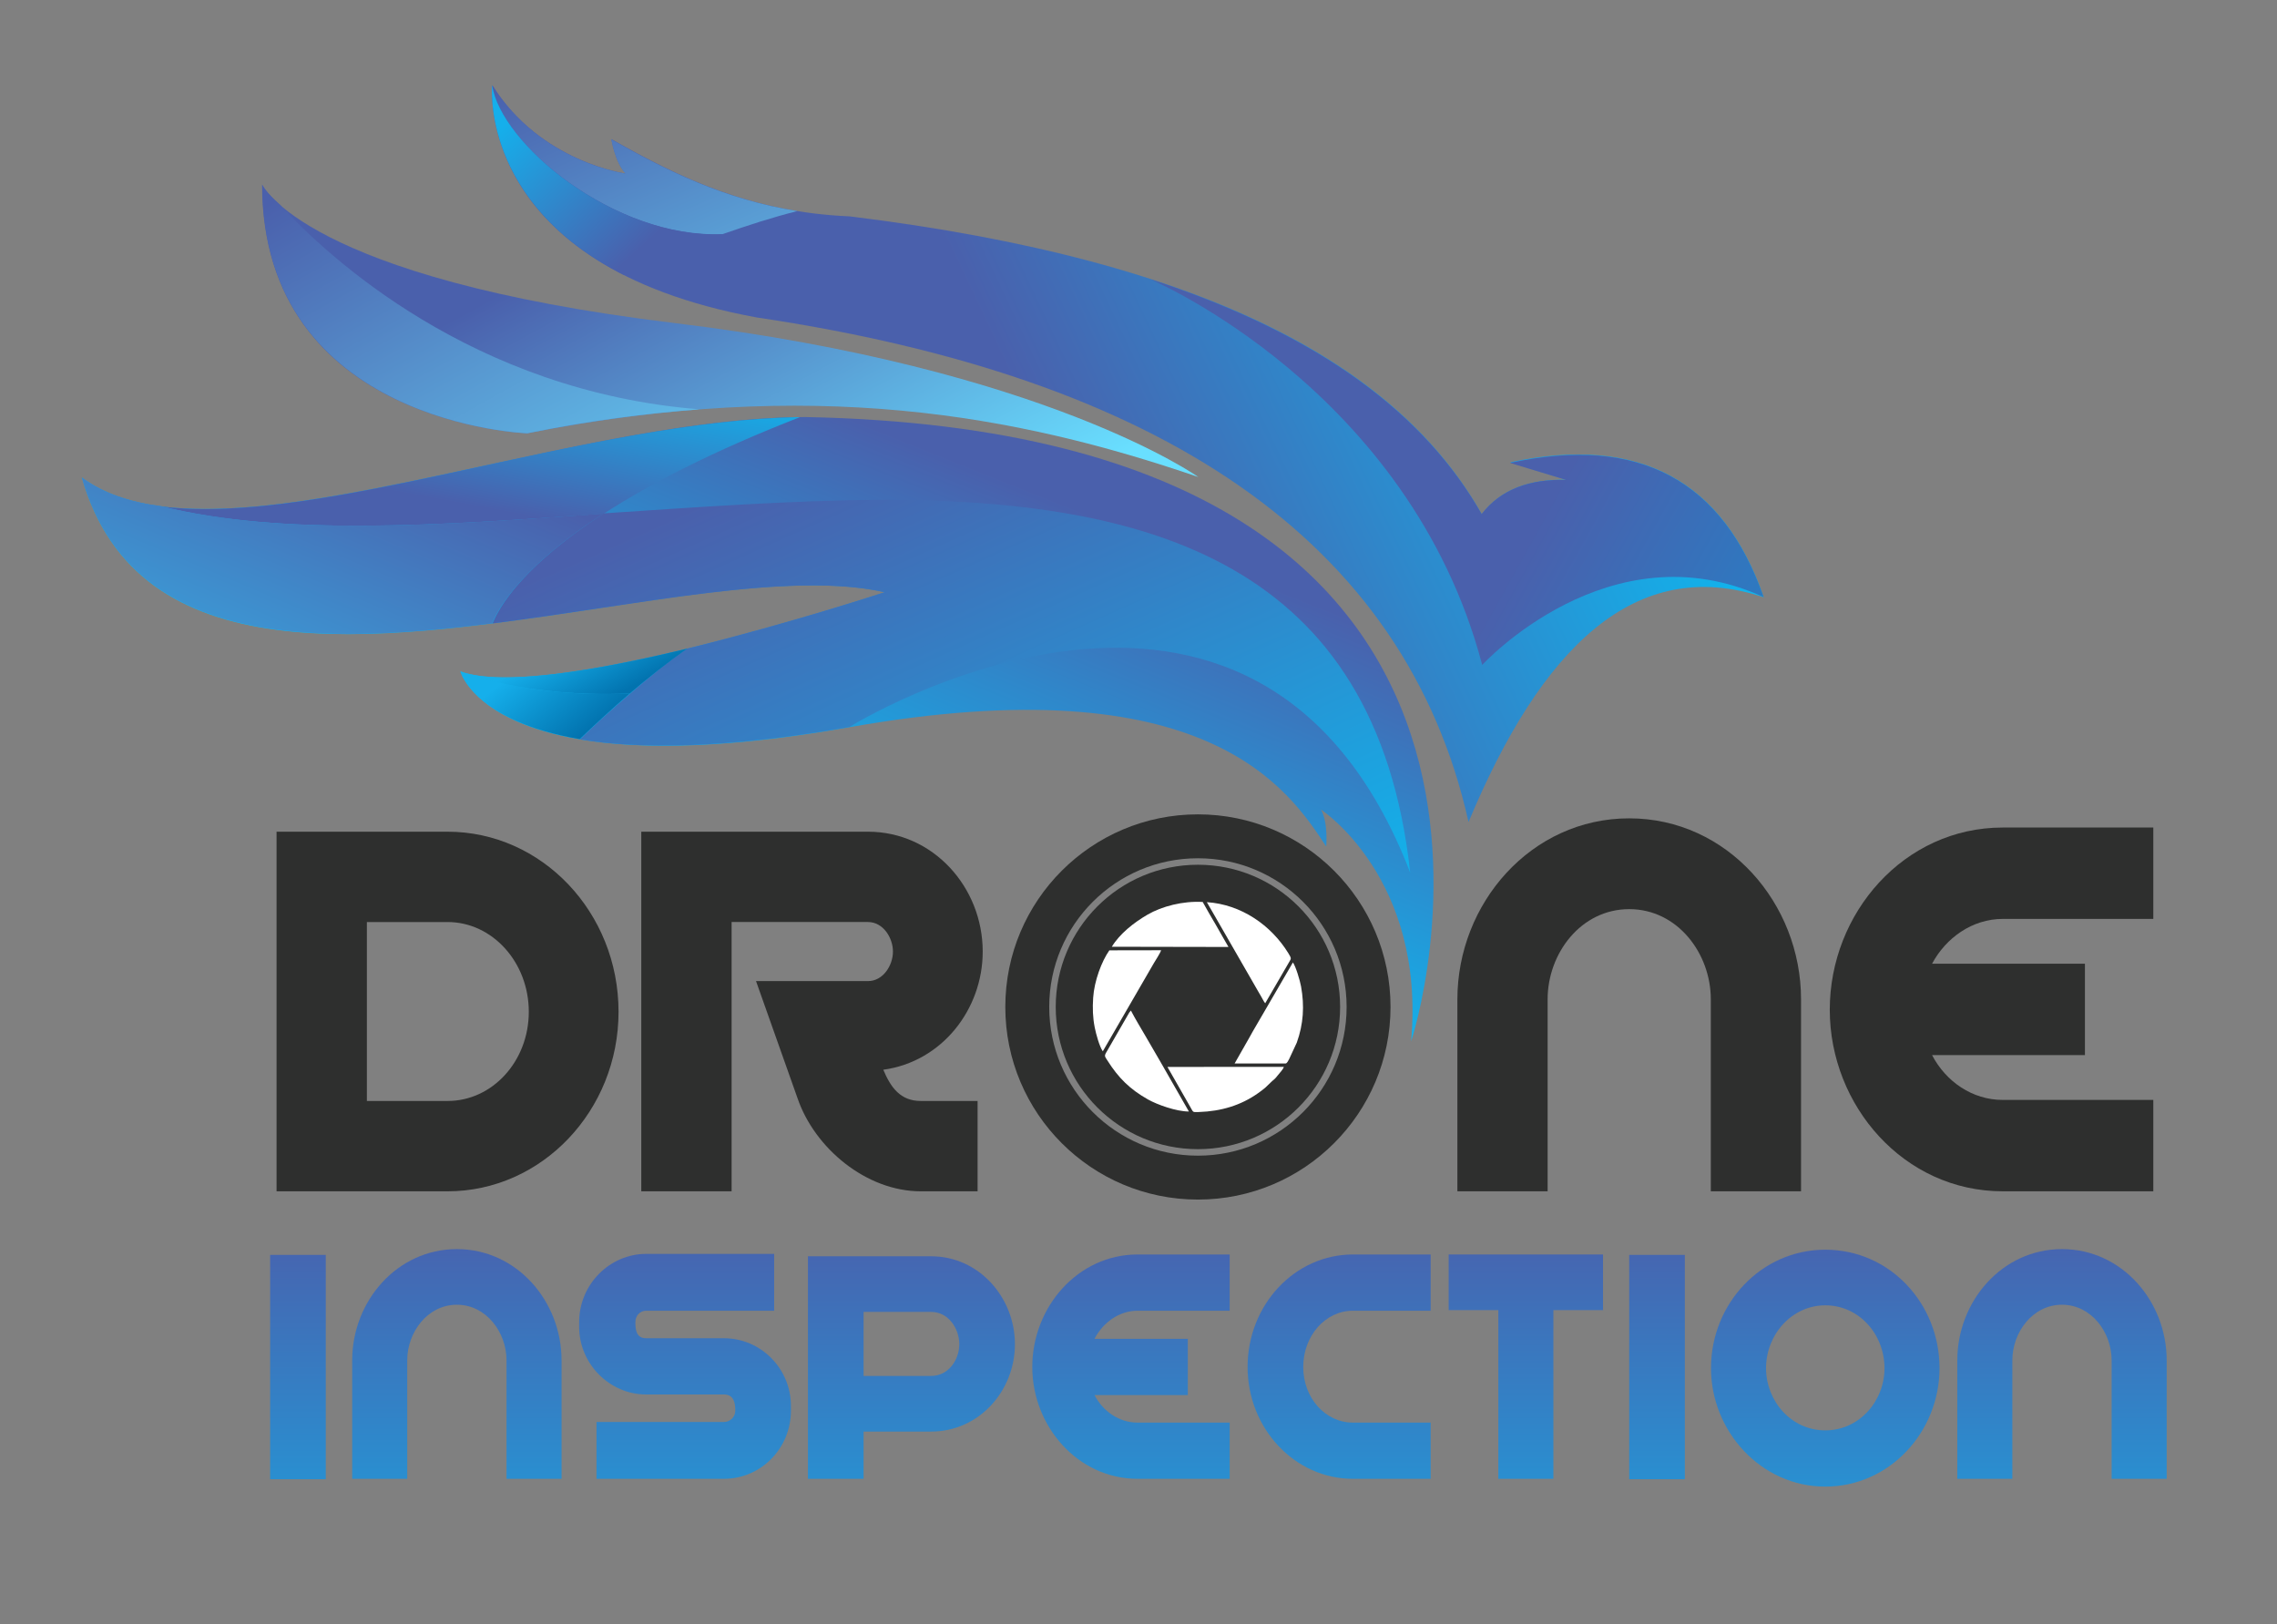
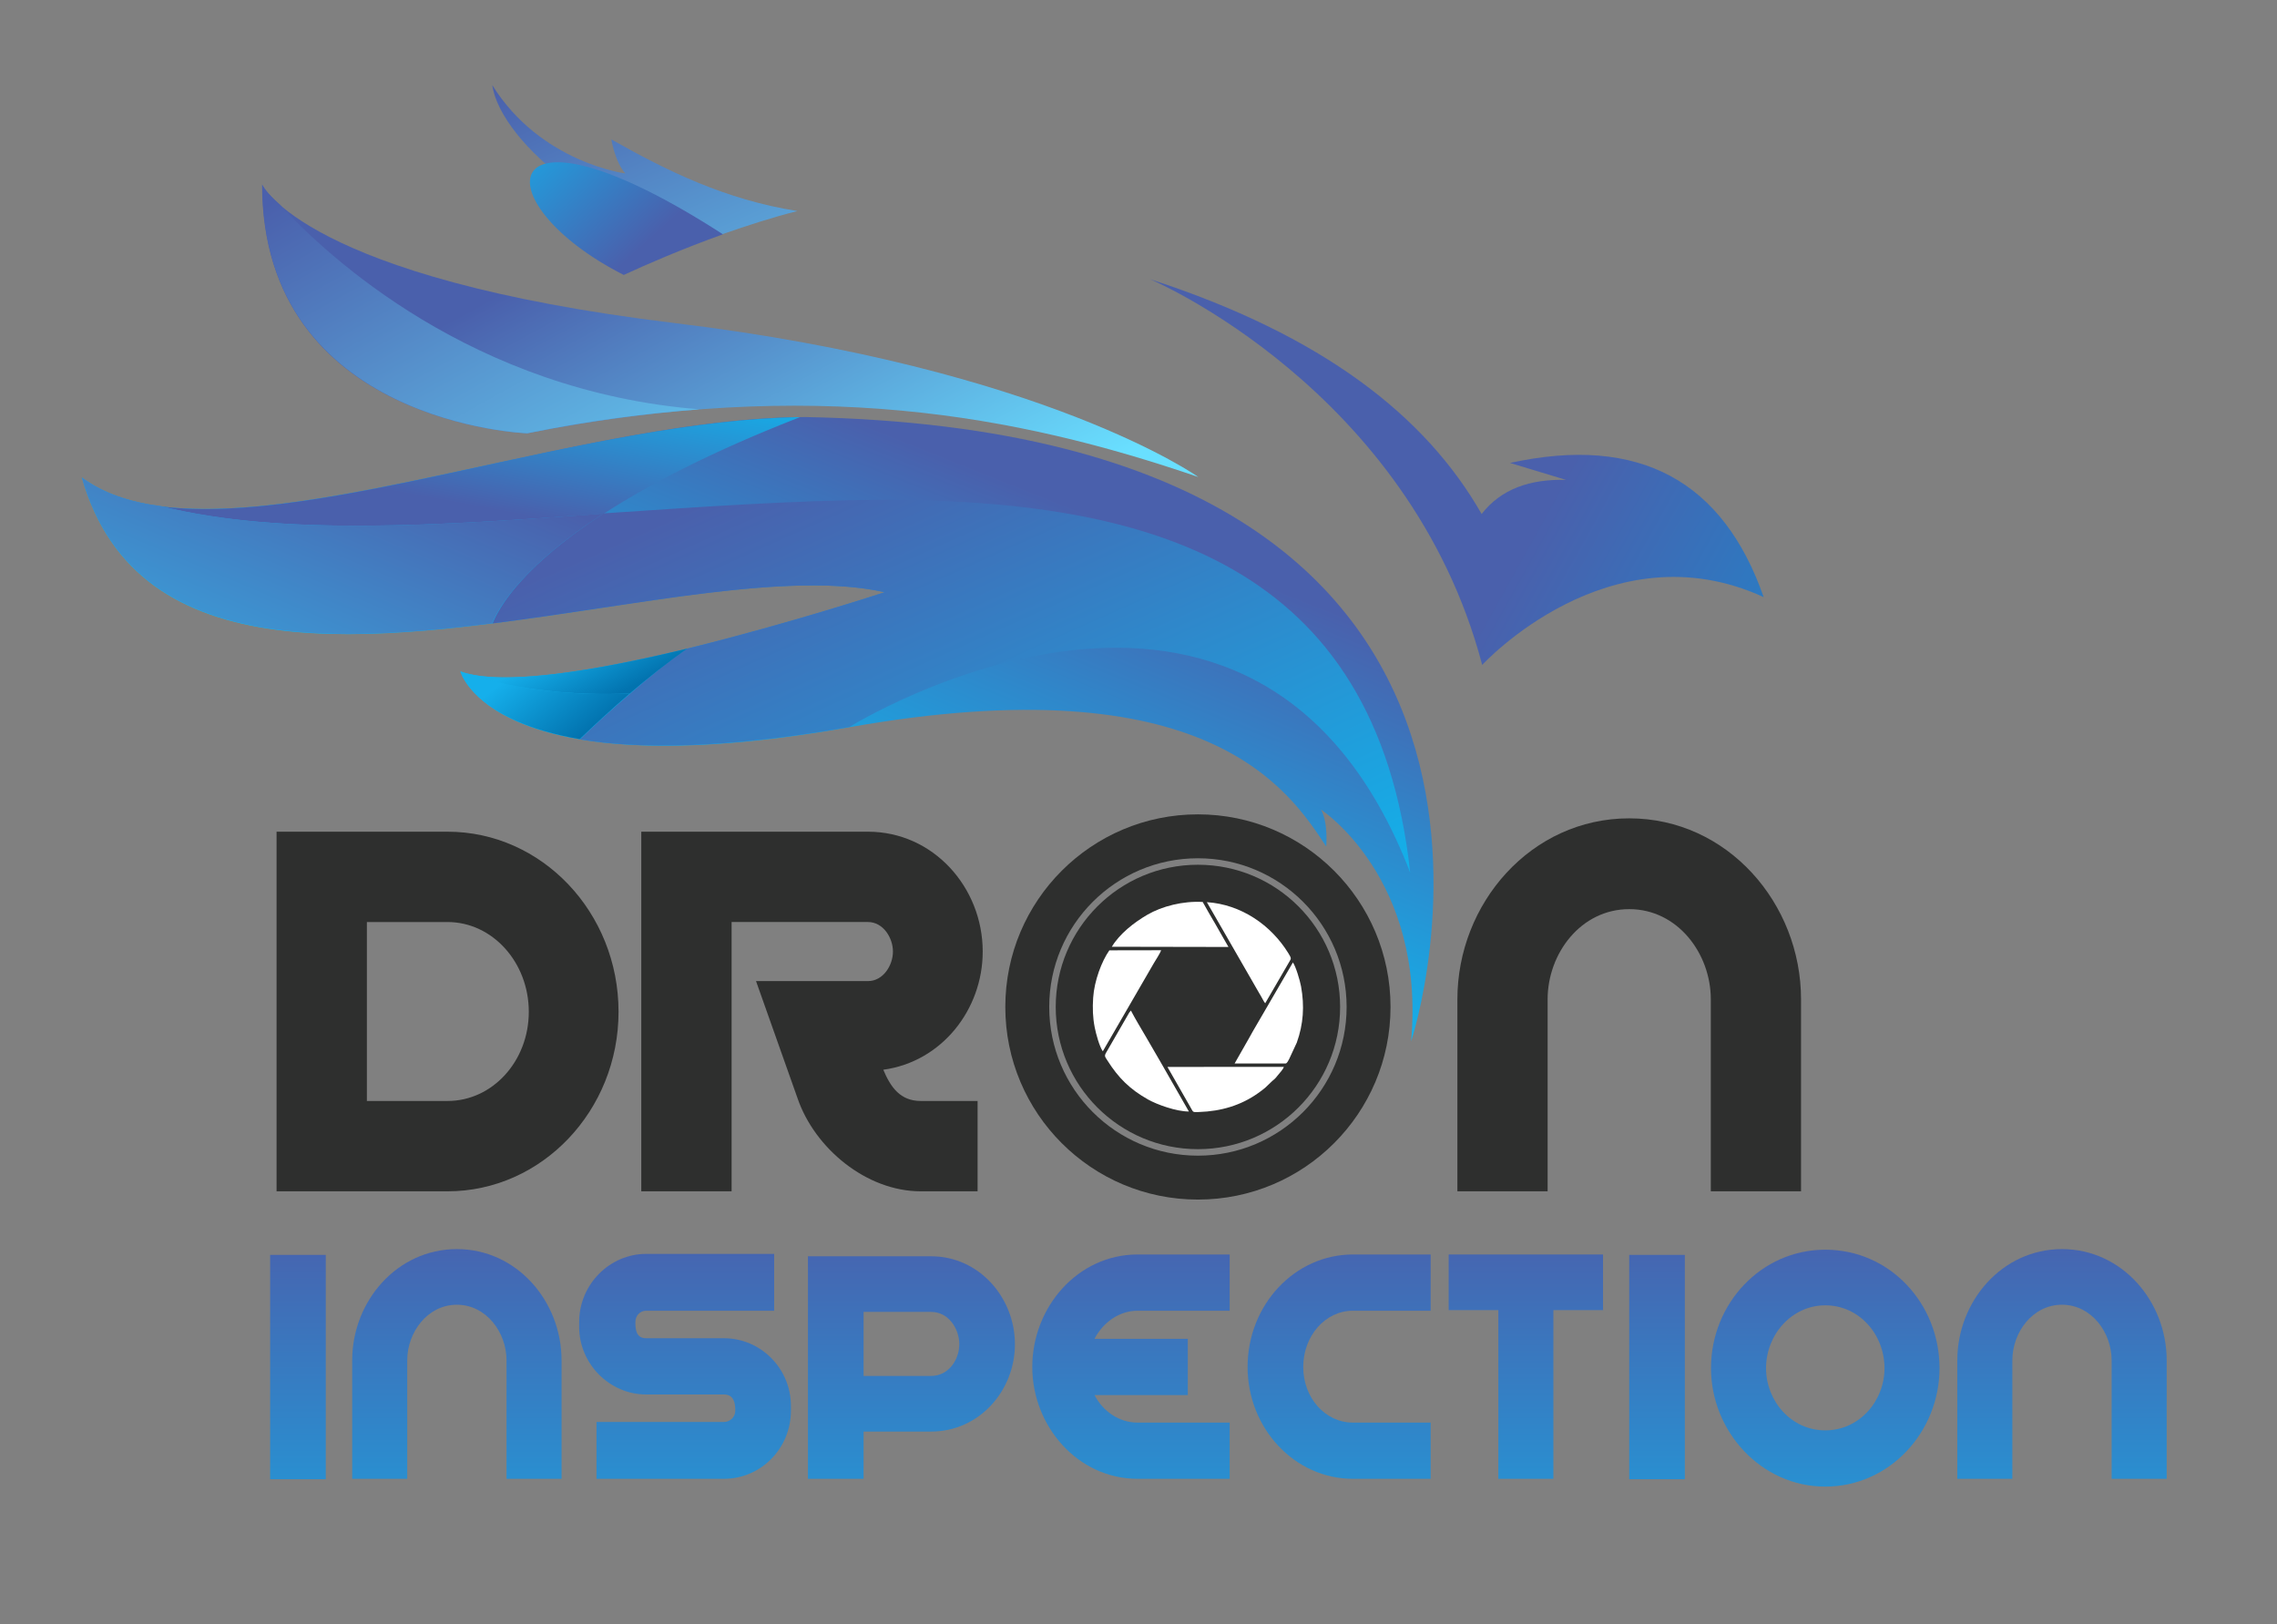
<svg xmlns="http://www.w3.org/2000/svg" xmlns:ns1="http://www.serif.com/" width="100%" height="100%" viewBox="0 0 830 592" xml:space="preserve" style="fill-rule:evenodd;clip-rule:evenodd;stroke-linejoin:round;stroke-miterlimit:2;">
  <rect x="0" y="0" width="830" height="592" fill="#808080" stroke="none" />
  <g transform="matrix(4.167,0,0,4.167,0,0)">
    <g id="Layer-1" ns1:id="Layer 1" transform="matrix(1,0,0,1,-98,-16)">
      <g transform="matrix(-16.52,41,41,16.52,168.26,50.789)">
        <path d="M0.68,-1.265C1,-1.016 0.767,-0.609 0.548,-0.237C0.432,-0.041 0.321,0.145 0.297,0.293C0.297,0.293 0.751,-0.241 0.756,-0.427C0.756,-0.427 0.951,-0.281 0.571,0.328C0.19,0.938 0.36,1.181 0.437,1.292C0.437,1.292 0.391,1.278 0.373,1.255C0.373,1.255 0.421,1.498 0.732,1.592C0.732,1.592 -0.535,1.512 0.034,0.018C0.221,-0.44 0.761,-0.956 0.68,-1.265Z" style="fill:url(#_Linear1);fill-rule:nonzero;" />
      </g>
      <g transform="matrix(-11.48,36.742,36.742,11.48,156.387,33.901)">
        <path d="M0.231,-0.893C0.751,-0.73 0.591,-0.149 0.591,-0.149C0.276,0.43 0.219,0.898 0.231,1.336C0.231,1.336 0.098,0.93 0.252,0.096C0.406,-0.739 0.231,-0.893 0.231,-0.893Z" style="fill:url(#_Linear2);fill-rule:nonzero;" />
      </g>
      <g transform="matrix(59.11,-27.69,-27.69,-59.11,186.259,48.86)">
-         <path d="M-0.273,0.214C0.181,-0.087 0.388,-0.424 0.304,-0.803C0.491,-0.633 0.658,-0.573 0.79,-0.698C0.807,-0.534 0.732,-0.43 0.559,-0.39L0.617,-0.443C0.574,-0.422 0.533,-0.417 0.495,-0.437C0.478,-0.213 0.312,0.024 -0.103,0.284C-0.22,0.345 -0.287,0.427 -0.348,0.513C-0.348,0.513 -0.357,0.482 -0.35,0.463C-0.35,0.463 -0.447,0.525 -0.462,0.646C-0.462,0.646 -0.587,0.438 -0.273,0.214Z" style="fill:url(#_Linear3);fill-rule:nonzero;" />
-       </g>
+         </g>
      <g transform="matrix(-22.181,43.196,43.196,22.181,138.977,28.003)">
        <path d="M0.246,-0.291C0.629,-0.094 0.426,0.338 0.426,0.338C0.356,0.425 0.297,0.511 0.246,0.594C0.404,0.215 0.307,-0.129 0.263,-0.247C0.255,-0.28 0.246,-0.291 0.246,-0.291Z" style="fill:url(#_Linear4);fill-rule:nonzero;" />
      </g>
      <g transform="matrix(15.88,37.06,37.06,-15.88,149.744,20.162)">
        <path d="M-0.01,-0.23C0.112,-0.263 0.4,-0.119 0.484,0.102C0.488,0.158 0.493,0.216 0.502,0.271C0.417,0.136 0.31,0.045 0.2,-0.039C0.2,-0.039 0.249,-0.051 0.28,-0.04C0.28,-0.04 0.186,-0.2 -0.01,-0.23Z" style="fill:url(#_Linear5);fill-rule:nonzero;" />
      </g>
      <g transform="matrix(-10.8,-11.87,-11.87,10.8,151.817,39.732)">
-         <path d="M-0.046,-0.021C-0.087,-0.151 -0.156,-0.354 -0.246,-0.57C0.136,-0.113 0.939,-0.009 1.201,-0.186C1.201,-0.186 0.774,0.29 -0.046,-0.021Z" style="fill:url(#_Linear6);fill-rule:nonzero;" />
+         <path d="M-0.046,-0.021C-0.087,-0.151 -0.156,-0.354 -0.246,-0.57C1.201,-0.186 0.774,0.29 -0.046,-0.021Z" style="fill:url(#_Linear6);fill-rule:nonzero;" />
      </g>
      <g transform="matrix(45.14,25.08,25.08,-45.14,231.199,63.963)">
        <path d="M-0.773,0.092C-0.773,0.092 -0.299,0.143 0.036,-0.206C0.036,-0.206 0.11,0.104 0.397,0.126C0.242,0.264 0.08,0.265 -0.089,0.116L0.008,0.137C-0.046,0.109 -0.081,0.07 -0.089,0.017C-0.252,0.116 -0.471,0.151 -0.773,0.092Z" style="fill:url(#_Linear7);fill-rule:nonzero;" />
      </g>
      <g transform="matrix(3.43,-18.56,-18.56,-3.43,139.096,60.199)">
        <path d="M-0.265,1.405C-0.3,0.83 -0.117,0.118 0.074,-0.617C0.246,-0.799 0.45,-1.059 0.68,-1.431C0.491,-0.483 -0.225,0.664 -0.265,1.405Z" style="fill:url(#_Linear8);fill-rule:nonzero;" />
      </g>
      <g transform="matrix(-2.862,41.214,41.214,2.862,124.254,52.297)">
        <path d="M0.164,-0.452C0.511,-0.326 0.488,0.049 0.412,0.436C0.371,0.45 0.282,0.498 0.164,0.655C0.213,0.312 0.259,-0.021 0.213,-0.28C0.209,-0.347 0.194,-0.405 0.164,-0.452Z" style="fill:url(#_Linear9);fill-rule:nonzero;" />
      </g>
      <g transform="matrix(30.22,66.81,66.81,-30.22,174.472,53.259)">
        <path d="M-0.038,-0.337C-0.021,-0.447 0.01,-0.494 0.027,-0.512C0.079,-0.344 0.116,-0.163 0.186,-0.07C0.186,-0.07 0.173,-0.189 0.15,-0.313C0.155,-0.341 0.163,-0.37 0.171,-0.397C0.179,-0.424 0.187,-0.45 0.196,-0.474C0.235,-0.416 0.277,-0.323 0.315,-0.175C0.315,-0.175 0.24,0.392 0.749,0.363C0.394,0.479 0.215,0.261 0.084,-0.028C0.04,-0.127 0.001,-0.233 -0.038,-0.337Z" style="fill:url(#_Linear10);fill-rule:nonzero;" />
      </g>
      <g transform="matrix(-4.87,-6.27,-6.27,4.87,148.718,80.47)">
        <path d="M1.377,0.594C1.377,0.594 0.856,0.816 -0.018,0.015C0.007,-0.215 0.028,-0.468 0.041,-0.73C0.714,0.222 1.377,0.594 1.377,0.594Z" style="fill:url(#_Linear11);fill-rule:nonzero;" />
      </g>
      <g transform="matrix(-2.86,-5.3,-5.3,2.86,150.813,77.399)">
        <path d="M1.379,1.619C1.379,1.619 0.597,0.992 -0.072,-0.392C0.002,-0.734 0.065,-1.088 0.106,-1.434C0.448,-0.134 0.897,1.199 1.379,1.619Z" style="fill:url(#_Linear12);fill-rule:nonzero;" />
      </g>
      <g transform="matrix(1,0,0,1,122.192,120.209)">
        <path d="M0,-31.457L0,0L14.958,0C23.207,0 29.916,-7.057 29.916,-15.704C29.916,-24.4 23.207,-31.457 14.958,-31.457L0,-31.457ZM7.902,-7.902L7.902,-23.555L14.958,-23.555C18.884,-23.555 22.065,-20.027 22.065,-15.704C22.065,-11.38 18.884,-7.902 14.958,-7.902L7.902,-7.902Z" style="fill:rgb(46,47,46);fill-rule:nonzero;" />
      </g>
      <g transform="matrix(1,0,0,1,175.267,99.387)">
        <path d="M0,10.187C5.118,9.491 8.697,4.919 8.697,-0.15C8.697,-5.765 4.373,-10.635 -1.342,-10.635L-21.17,-10.635L-21.17,20.822L-13.269,20.822L-13.269,-2.734L-1.342,-2.734C0,-2.734 0.845,-1.342 0.845,-0.15C0.845,1.043 0,2.434 -1.342,2.434L-11.132,2.434L-7.504,12.672C-6.013,17.045 -1.491,20.822 3.28,20.822L8.249,20.822L8.249,12.92L3.28,12.92C1.491,12.92 0.646,11.728 0,10.187" style="fill:rgb(46,47,46);fill-rule:nonzero;" />
      </g>
      <g transform="matrix(1,0,0,1,240.518,120.208)">
        <path d="M0,-32.624C-8.596,-32.624 -15.031,-25.184 -15.031,-16.789L-15.031,0L-7.138,0L-7.138,-16.789C-7.138,-20.811 -4.223,-24.682 0,-24.682C4.223,-24.682 7.138,-20.811 7.138,-16.789L7.138,0L15.031,0L15.031,-16.789C15.031,-25.184 8.596,-32.624 0,-32.624" style="fill:rgb(46,47,46);fill-rule:nonzero;" />
      </g>
      <g transform="matrix(1,0,0,1,273.193,120.208)">
-         <path d="M0,-31.82C-8.646,-31.82 -15.131,-24.33 -15.131,-15.885C-15.131,-7.49 -8.646,0 0,0L13.171,0L13.171,-7.993L0,-7.993C-2.664,-7.993 -4.977,-9.601 -6.183,-11.913L7.189,-11.913L7.189,-19.906L-6.183,-19.906C-4.977,-22.168 -2.664,-23.827 0,-23.827L13.171,-23.827L13.171,-31.82L0,-31.82Z" style="fill:rgb(46,47,46);fill-rule:nonzero;" />
-       </g>
+         </g>
      <g transform="matrix(1,0,0,1,202.79,120.932)">
        <path d="M0,-33.697C9.305,-33.697 16.848,-26.154 16.848,-16.849C16.848,-7.543 9.305,0 0,0C-9.305,0 -16.849,-7.543 -16.849,-16.849C-16.849,-26.154 -9.305,-33.697 0,-33.697M0,-29.856C7.184,-29.856 13.007,-24.033 13.007,-16.849C13.007,-9.665 7.184,-3.841 0,-3.841C-7.184,-3.841 -13.008,-9.665 -13.008,-16.849C-13.008,-24.033 -7.184,-29.856 0,-29.856" style="fill:rgb(46,47,46);" />
      </g>
      <g transform="matrix(-1,0,0,1,202.79,116.522)">
        <path d="M0,-24.879C-6.869,-24.879 -12.439,-19.309 -12.439,-12.44C-12.439,-5.57 -6.869,0 0,0C6.869,0 12.439,-5.57 12.439,-12.44C12.439,-19.309 6.869,-24.879 0,-24.879" style="fill:rgb(46,47,46);" />
      </g>
      <g transform="matrix(1,0,0,1,194.47,100.137)">
        <path d="M0,7.823L4.459,0.125C4.619,-0.148 5.014,-0.743 5.1,-1.015L0.572,-1.007C-0.103,-0.042 -0.746,1.659 -0.844,3.141C-0.904,4.044 -0.88,4.866 -0.707,5.739C-0.594,6.304 -0.292,7.422 0,7.823M0.788,-1.321L10.992,-1.302C10.619,-1.925 10.255,-2.615 9.876,-3.256C9.492,-3.906 9.105,-4.575 8.737,-5.239C7.012,-5.336 5.175,-4.864 3.906,-4.126C2.73,-3.443 1.48,-2.463 0.788,-1.321M14.206,3.623L16.323,-0.023C16.49,-0.296 16.504,-0.309 16.225,-0.764C14.718,-3.211 12.103,-5.026 9.101,-5.221L13.558,2.527C13.68,2.747 13.753,2.871 13.876,3.074C13.988,3.256 14.071,3.468 14.206,3.623M11.529,8.892L15.998,8.891C16.134,8.859 16.225,8.631 16.299,8.505L16.97,7.063C17.551,5.438 17.65,3.859 17.342,2.153C17.245,1.624 16.885,0.416 16.63,0.05L14.07,4.453C13.66,5.173 13.205,5.912 12.806,6.648L11.529,8.892ZM15.841,9.188L5.653,9.191L7.674,12.731C7.932,13.159 7.808,13.157 8.407,13.136C10.355,13.07 12.085,12.555 13.599,11.475C13.82,11.316 14.029,11.168 14.224,10.995L14.812,10.43C14.938,10.315 15.003,10.288 15.115,10.157C15.217,10.039 15.271,9.962 15.378,9.84C15.502,9.699 15.79,9.364 15.841,9.188M7.531,13.092L5.004,8.679C4.575,7.95 4.162,7.228 3.732,6.489C3.303,5.752 2.84,4.995 2.457,4.259L2.321,4.425C2.267,4.509 2.26,4.532 2.214,4.609L0.317,7.896C0.103,8.244 0.187,8.288 0.399,8.622C1.369,10.158 2.375,11.148 3.949,12.036C4.748,12.487 6.427,13.093 7.531,13.092" style="fill:white;" />
      </g>
      <g transform="matrix(52.33,0,0,-52.33,111.688,135.557)">
        <rect x="0.19" y="-0.188" width="0.093" height="0.375" style="fill:url(#_Linear13);" />
      </g>
      <g transform="matrix(0,52.33,52.33,0,137.966,123.171)">
        <path d="M0.226,-0.175L0.424,-0.175L0.424,-0.083L0.226,-0.083C0.179,-0.083 0.133,-0.049 0.133,0C0.133,0.049 0.179,0.083 0.226,0.083L0.424,0.083L0.424,0.175L0.226,0.175C0.127,0.175 0.04,0.1 0.04,0C0.04,-0.1 0.127,-0.175 0.226,-0.175Z" style="fill:url(#_Linear14);fill-rule:nonzero;" />
      </g>
      <g transform="matrix(0,52.33,52.33,0,157.925,123.171)">
        <path d="M0.048,-0.065C0.048,-0.126 0.099,-0.177 0.162,-0.177L0.17,-0.177C0.232,-0.177 0.283,-0.126 0.283,-0.065L0.283,0.065C0.283,0.082 0.298,0.084 0.31,0.084C0.321,0.084 0.329,0.075 0.329,0.065L0.329,-0.148L0.424,-0.148L0.424,0.065C0.424,0.127 0.373,0.177 0.31,0.177L0.302,0.177C0.24,0.177 0.189,0.127 0.189,0.065L0.189,-0.065C0.189,-0.082 0.174,-0.083 0.162,-0.083C0.151,-0.083 0.143,-0.075 0.143,-0.065L0.143,0.149L0.048,0.149L0.048,-0.065Z" style="fill:url(#_Linear15);fill-rule:nonzero;" />
      </g>
      <g transform="matrix(0,52.33,52.33,0,177.729,123.171)">
        <path d="M0.052,-0.173L0.424,-0.173L0.424,-0.08L0.345,-0.08L0.345,0.033C0.345,0.113 0.277,0.173 0.199,0.173C0.121,0.173 0.052,0.113 0.052,0.033L0.052,-0.173ZM0.145,-0.08L0.145,0.033C0.145,0.062 0.173,0.08 0.199,0.08C0.225,0.08 0.252,0.062 0.252,0.033L0.252,-0.08L0.145,-0.08Z" style="fill:url(#_Linear16);fill-rule:nonzero;" />
      </g>
      <g transform="matrix(0,52.33,52.33,0,196.935,123.171)">
        <path d="M0.049,0.011C0.049,-0.089 0.137,-0.165 0.237,-0.165C0.336,-0.165 0.424,-0.089 0.424,0.011L0.424,0.165L0.33,0.165L0.33,0.011C0.33,-0.02 0.311,-0.047 0.284,-0.061L0.284,0.095L0.19,0.095L0.19,-0.061C0.163,-0.047 0.143,-0.02 0.143,0.011L0.143,0.165L0.049,0.165L0.049,0.011Z" style="fill:url(#_Linear17);fill-rule:nonzero;" />
      </g>
      <g transform="matrix(0,52.33,52.33,0,215.142,123.171)">
        <path d="M0.049,0.023C0.049,-0.074 0.133,-0.153 0.237,-0.153C0.34,-0.153 0.424,-0.074 0.424,0.023L0.424,0.153L0.33,0.153L0.33,0.023C0.33,-0.023 0.289,-0.06 0.237,-0.06C0.185,-0.06 0.143,-0.023 0.143,0.023L0.143,0.153L0.049,0.153L0.049,0.023Z" style="fill:url(#_Linear18);fill-rule:nonzero;" />
      </g>
      <g transform="matrix(0,52.33,52.33,0,231.476,123.171)">
        <path d="M0.049,-0.129L0.142,-0.129L0.142,-0.046L0.424,-0.046L0.424,0.046L0.142,0.046L0.142,0.129L0.049,0.129L0.049,-0.129Z" style="fill:url(#_Linear19);fill-rule:nonzero;" />
      </g>
      <g transform="matrix(52.33,0,0,-52.33,230.575,135.556)">
        <rect x="0.19" y="-0.188" width="0.093" height="0.375" style="fill:url(#_Linear20);" />
      </g>
      <g transform="matrix(0,52.33,52.33,0,257.668,123.171)">
        <path d="M0.239,-0.191C0.345,-0.191 0.437,-0.107 0.437,0C0.437,0.108 0.345,0.191 0.239,0.191C0.131,0.191 0.041,0.108 0.041,0C0.041,-0.107 0.131,-0.191 0.239,-0.191ZM0.239,-0.099C0.183,-0.099 0.134,-0.056 0.134,0C0.134,0.057 0.183,0.099 0.239,0.099C0.294,0.099 0.343,0.057 0.343,0C0.343,-0.057 0.294,-0.099 0.239,-0.099Z" style="fill:url(#_Linear21);fill-rule:nonzero;" />
      </g>
      <g transform="matrix(0,52.33,52.33,0,278.376,123.171)">
        <path d="M0.226,-0.175L0.424,-0.175L0.424,-0.083L0.226,-0.083C0.179,-0.083 0.133,-0.049 0.133,0C0.133,0.049 0.179,0.083 0.226,0.083L0.424,0.083L0.424,0.175L0.226,0.175C0.127,0.175 0.04,0.1 0.04,0C0.04,-0.1 0.127,-0.175 0.226,-0.175Z" style="fill:url(#_Linear22);fill-rule:nonzero;" />
      </g>
    </g>
  </g>
  <defs>
    <linearGradient id="_Linear1" x1="0" y1="0" x2="1" y2="0" gradientUnits="userSpaceOnUse" gradientTransform="matrix(1,5.55112e-17,5.55112e-17,-1,0,0.326)">
      <stop offset="0" style="stop-color:rgb(74,96,172);stop-opacity:1" />
      <stop offset="1" style="stop-color:rgb(0,204,255);stop-opacity:1" />
    </linearGradient>
    <linearGradient id="_Linear2" x1="0" y1="0" x2="1" y2="0" gradientUnits="userSpaceOnUse" gradientTransform="matrix(0.693,0.721,0.721,-0.693,0.006,-0.013)">
      <stop offset="0" style="stop-color:rgb(74,96,172);stop-opacity:1" />
      <stop offset="1" style="stop-color:rgb(105,223,255);stop-opacity:1" />
    </linearGradient>
    <linearGradient id="_Linear3" x1="0" y1="0" x2="1" y2="0" gradientUnits="userSpaceOnUse" gradientTransform="matrix(1,0,0,-1,0,-0.157)">
      <stop offset="0" style="stop-color:rgb(74,96,172);stop-opacity:1" />
      <stop offset="1" style="stop-color:rgb(0,204,255);stop-opacity:1" />
    </linearGradient>
    <linearGradient id="_Linear4" x1="0" y1="0" x2="1" y2="0" gradientUnits="userSpaceOnUse" gradientTransform="matrix(0.56,0.828,0.828,-0.56,0.069,-0.129)">
      <stop offset="0" style="stop-color:rgb(74,96,172);stop-opacity:1" />
      <stop offset="1" style="stop-color:rgb(105,223,255);stop-opacity:1" />
    </linearGradient>
    <linearGradient id="_Linear5" x1="0" y1="0" x2="1" y2="0" gradientUnits="userSpaceOnUse" gradientTransform="matrix(1,0,0,-1,0,0.009)">
      <stop offset="0" style="stop-color:rgb(74,96,172);stop-opacity:1" />
      <stop offset="1" style="stop-color:rgb(105,223,255);stop-opacity:1" />
    </linearGradient>
    <linearGradient id="_Linear6" x1="0" y1="0" x2="1" y2="0" gradientUnits="userSpaceOnUse" gradientTransform="matrix(1,0,0,-1,0,-0.28)">
      <stop offset="0" style="stop-color:rgb(74,96,172);stop-opacity:1" />
      <stop offset="1" style="stop-color:rgb(21,175,235);stop-opacity:1" />
    </linearGradient>
    <linearGradient id="_Linear7" x1="0" y1="0" x2="1" y2="0" gradientUnits="userSpaceOnUse" gradientTransform="matrix(1,-5.55112e-17,-5.55112e-17,-1,0,0.059)">
      <stop offset="0" style="stop-color:rgb(74,96,172);stop-opacity:1" />
      <stop offset="1" style="stop-color:rgb(0,161,226);stop-opacity:1" />
    </linearGradient>
    <linearGradient id="_Linear8" x1="0" y1="0" x2="1" y2="0" gradientUnits="userSpaceOnUse" gradientTransform="matrix(1,0,0,-1,0,-0.025)">
      <stop offset="0" style="stop-color:rgb(74,96,172);stop-opacity:1" />
      <stop offset="1" style="stop-color:rgb(0,204,255);stop-opacity:1" />
    </linearGradient>
    <linearGradient id="_Linear9" x1="0" y1="0" x2="1" y2="0" gradientUnits="userSpaceOnUse" gradientTransform="matrix(0.945,-0.326,-0.326,-0.945,0.034,0.205)">
      <stop offset="0" style="stop-color:rgb(74,96,172);stop-opacity:1" />
      <stop offset="1" style="stop-color:rgb(48,199,246);stop-opacity:1" />
    </linearGradient>
    <linearGradient id="_Linear10" x1="0" y1="0" x2="1" y2="0" gradientUnits="userSpaceOnUse" gradientTransform="matrix(1,5.55112e-17,5.55112e-17,-1,0,-0.034)">
      <stop offset="0" style="stop-color:rgb(74,96,172);stop-opacity:1" />
      <stop offset="1" style="stop-color:rgb(0,204,255);stop-opacity:1" />
    </linearGradient>
    <linearGradient id="_Linear11" x1="0" y1="0" x2="1" y2="0" gradientUnits="userSpaceOnUse" gradientTransform="matrix(1,-5.55112e-17,-5.55112e-17,-1,0,0.086)">
      <stop offset="0" style="stop-color:rgb(2,115,175);stop-opacity:1" />
      <stop offset="1" style="stop-color:rgb(21,175,235);stop-opacity:1" />
    </linearGradient>
    <linearGradient id="_Linear12" x1="0" y1="0" x2="1" y2="0" gradientUnits="userSpaceOnUse" gradientTransform="matrix(1,0,0,-1,0,0.185)">
      <stop offset="0" style="stop-color:rgb(2,115,175);stop-opacity:1" />
      <stop offset="1" style="stop-color:rgb(21,175,235);stop-opacity:1" />
    </linearGradient>
    <linearGradient id="_Linear13" x1="0" y1="0" x2="1" y2="0" gradientUnits="userSpaceOnUse" gradientTransform="matrix(0,-1,-1,-0,0.237,0.237)">
      <stop offset="0" style="stop-color:rgb(73,97,173);stop-opacity:1" />
      <stop offset="1" style="stop-color:rgb(0,204,255);stop-opacity:1" />
    </linearGradient>
    <linearGradient id="_Linear14" x1="0" y1="0" x2="1" y2="0" gradientUnits="userSpaceOnUse" gradientTransform="matrix(1,0,0,-1,0,2.06765e-05)">
      <stop offset="0" style="stop-color:rgb(73,97,173);stop-opacity:1" />
      <stop offset="1" style="stop-color:rgb(0,204,255);stop-opacity:1" />
    </linearGradient>
    <linearGradient id="_Linear15" x1="0" y1="0" x2="1" y2="0" gradientUnits="userSpaceOnUse" gradientTransform="matrix(1,0,0,-1,0,-5.71374e-06)">
      <stop offset="0" style="stop-color:rgb(73,97,173);stop-opacity:1" />
      <stop offset="1" style="stop-color:rgb(0,204,255);stop-opacity:1" />
    </linearGradient>
    <linearGradient id="_Linear16" x1="0" y1="0" x2="1" y2="0" gradientUnits="userSpaceOnUse" gradientTransform="matrix(1,0,0,-1,0,-2.1823e-06)">
      <stop offset="0" style="stop-color:rgb(73,97,173);stop-opacity:1" />
      <stop offset="1" style="stop-color:rgb(0,204,255);stop-opacity:1" />
    </linearGradient>
    <linearGradient id="_Linear17" x1="0" y1="0" x2="1" y2="0" gradientUnits="userSpaceOnUse" gradientTransform="matrix(1,0,0,-1,0,-5.47678e-06)">
      <stop offset="0" style="stop-color:rgb(73,97,173);stop-opacity:1" />
      <stop offset="1" style="stop-color:rgb(0,204,255);stop-opacity:1" />
    </linearGradient>
    <linearGradient id="_Linear18" x1="0" y1="0" x2="1" y2="0" gradientUnits="userSpaceOnUse" gradientTransform="matrix(1,0,0,-1,0,-6.49723e-08)">
      <stop offset="0" style="stop-color:rgb(73,97,173);stop-opacity:1" />
      <stop offset="1" style="stop-color:rgb(0,204,255);stop-opacity:1" />
    </linearGradient>
    <linearGradient id="_Linear19" x1="0" y1="0" x2="1" y2="0" gradientUnits="userSpaceOnUse" gradientTransform="matrix(1,0,0,-1,0,1.33346e-05)">
      <stop offset="0" style="stop-color:rgb(73,97,173);stop-opacity:1" />
      <stop offset="1" style="stop-color:rgb(0,204,255);stop-opacity:1" />
    </linearGradient>
    <linearGradient id="_Linear20" x1="0" y1="0" x2="1" y2="0" gradientUnits="userSpaceOnUse" gradientTransform="matrix(0,-1,-1,-0,0.237,0.237)">
      <stop offset="0" style="stop-color:rgb(73,97,173);stop-opacity:1" />
      <stop offset="1" style="stop-color:rgb(0,204,255);stop-opacity:1" />
    </linearGradient>
    <linearGradient id="_Linear21" x1="0" y1="0" x2="1" y2="0" gradientUnits="userSpaceOnUse" gradientTransform="matrix(1,0,0,-1,0,-1.00783e-05)">
      <stop offset="0" style="stop-color:rgb(73,97,173);stop-opacity:1" />
      <stop offset="1" style="stop-color:rgb(0,204,255);stop-opacity:1" />
    </linearGradient>
    <linearGradient id="_Linear22" x1="0" y1="0" x2="1" y2="0" gradientUnits="userSpaceOnUse" gradientTransform="matrix(1,0,0,-1,0,2.43149e-05)">
      <stop offset="0" style="stop-color:rgb(73,97,173);stop-opacity:1" />
      <stop offset="1" style="stop-color:rgb(0,204,255);stop-opacity:1" />
    </linearGradient>
  </defs>
</svg>